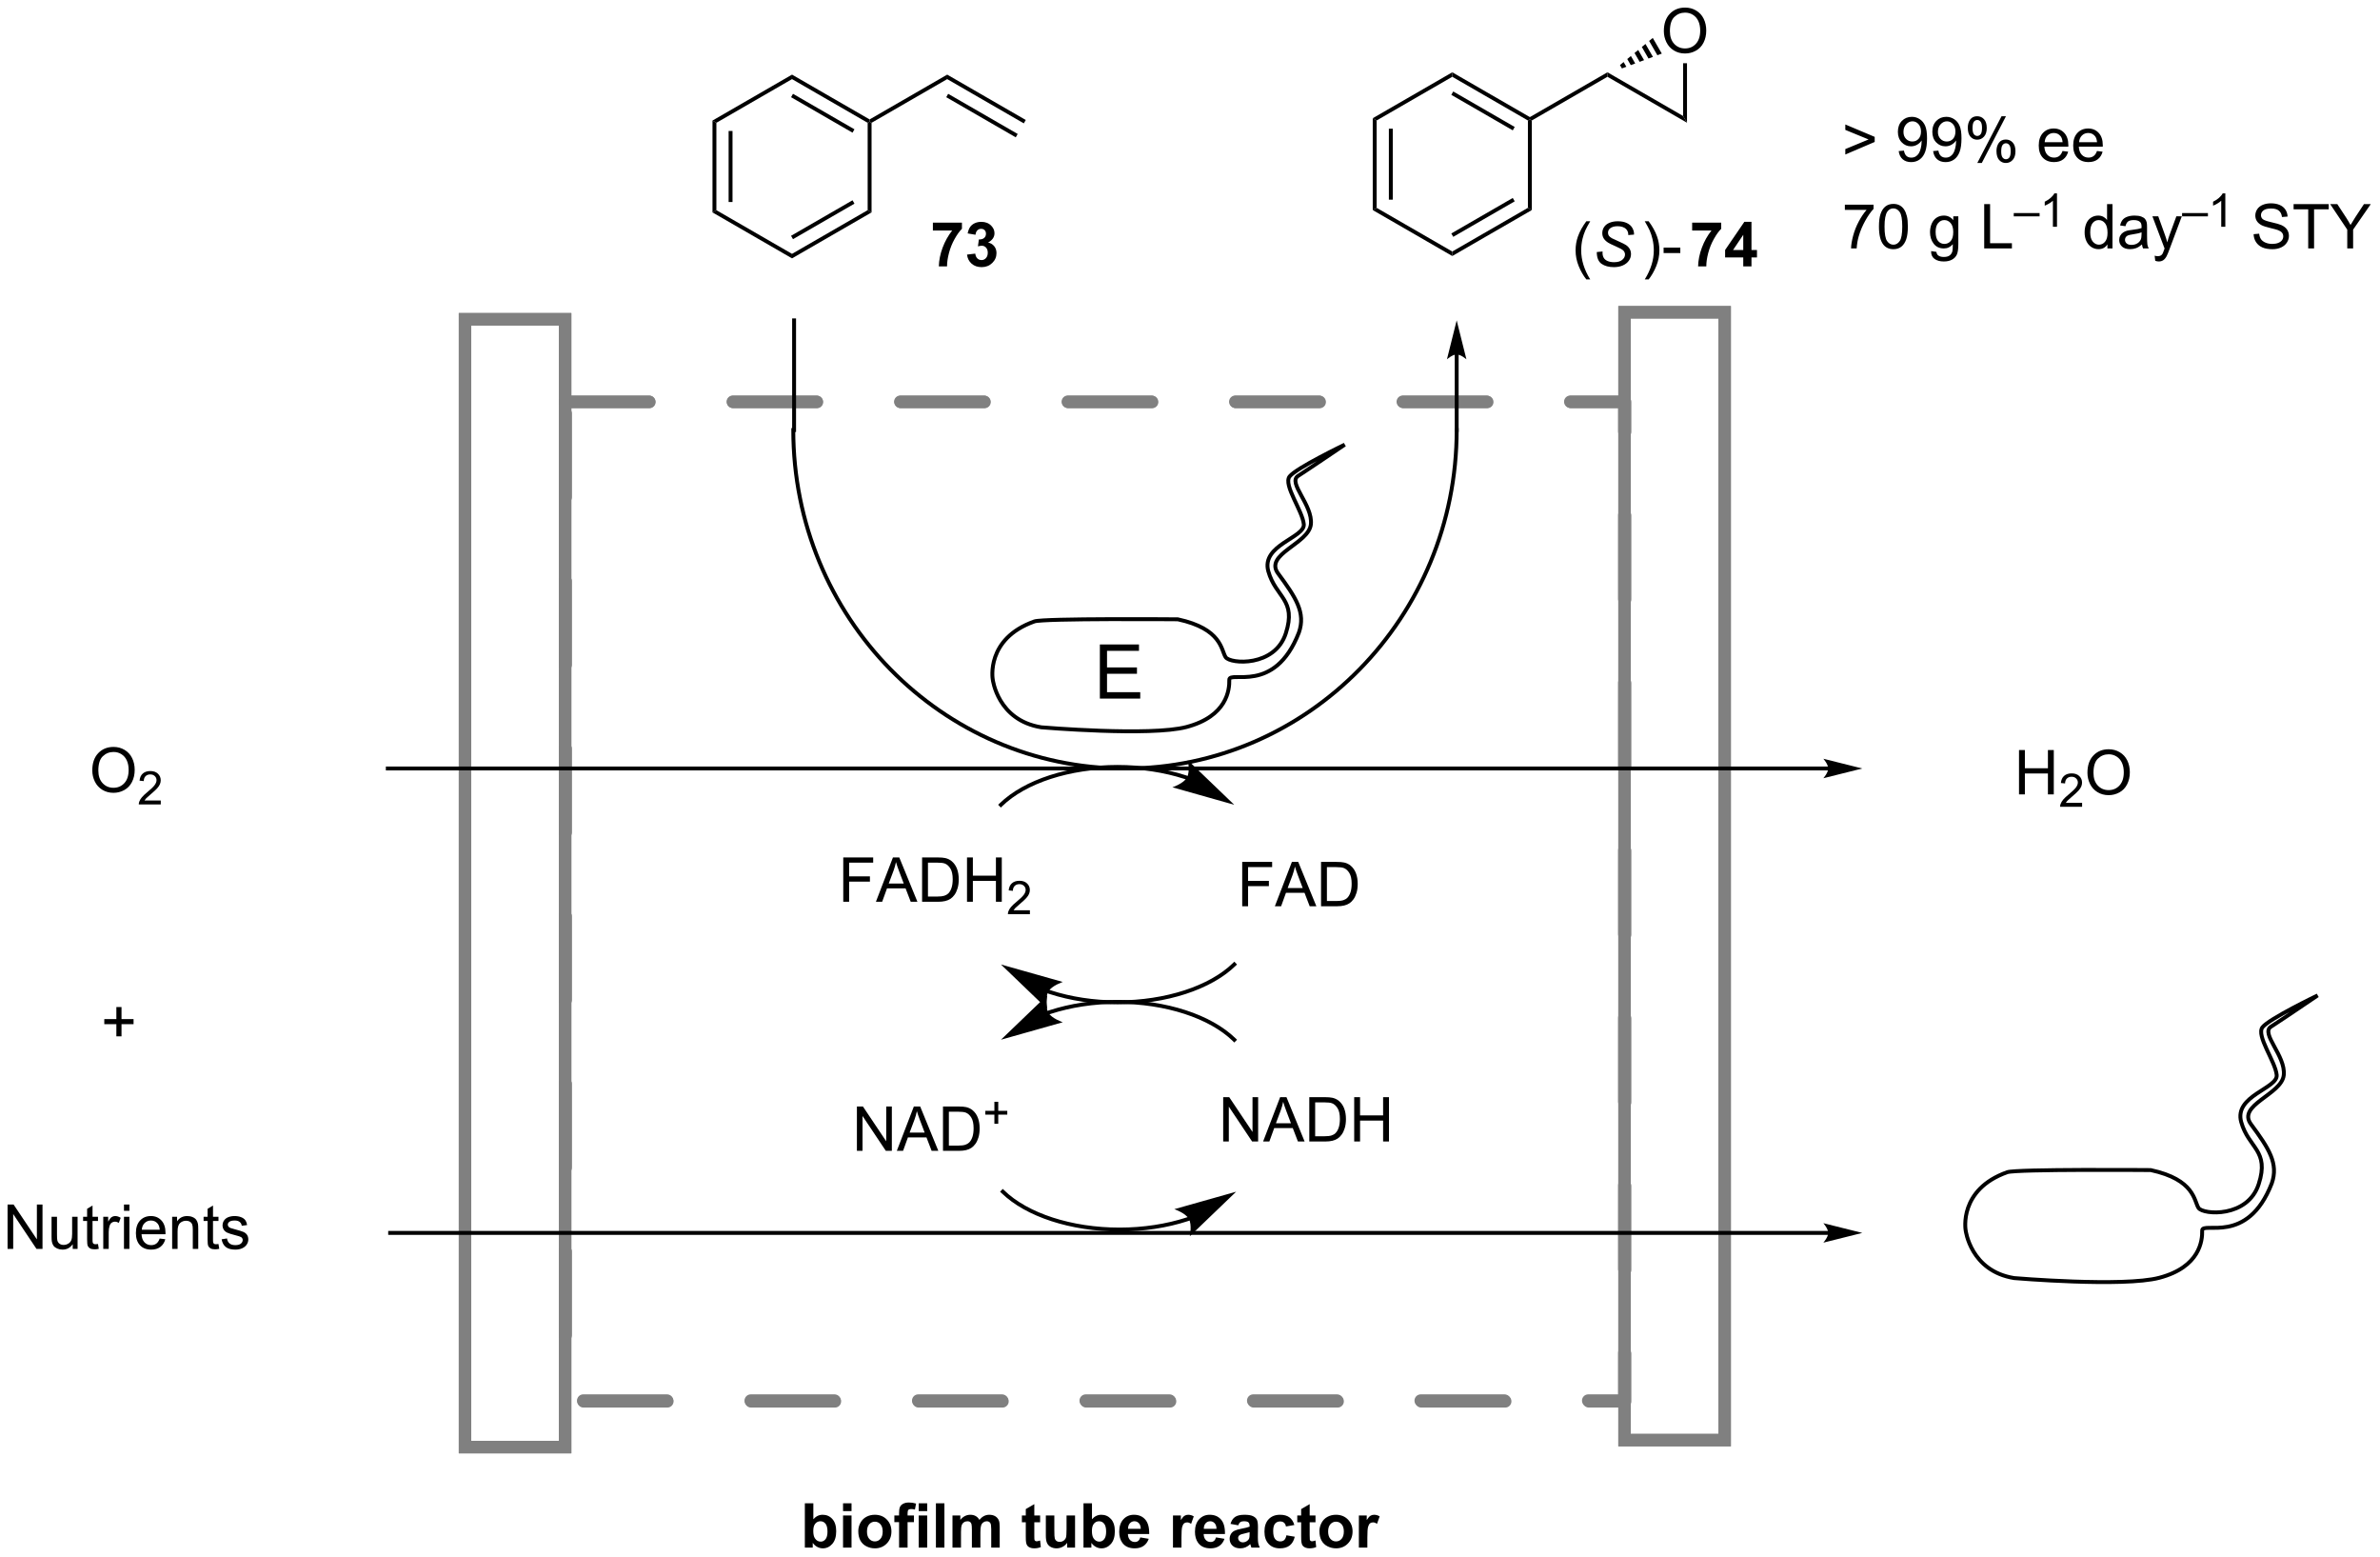
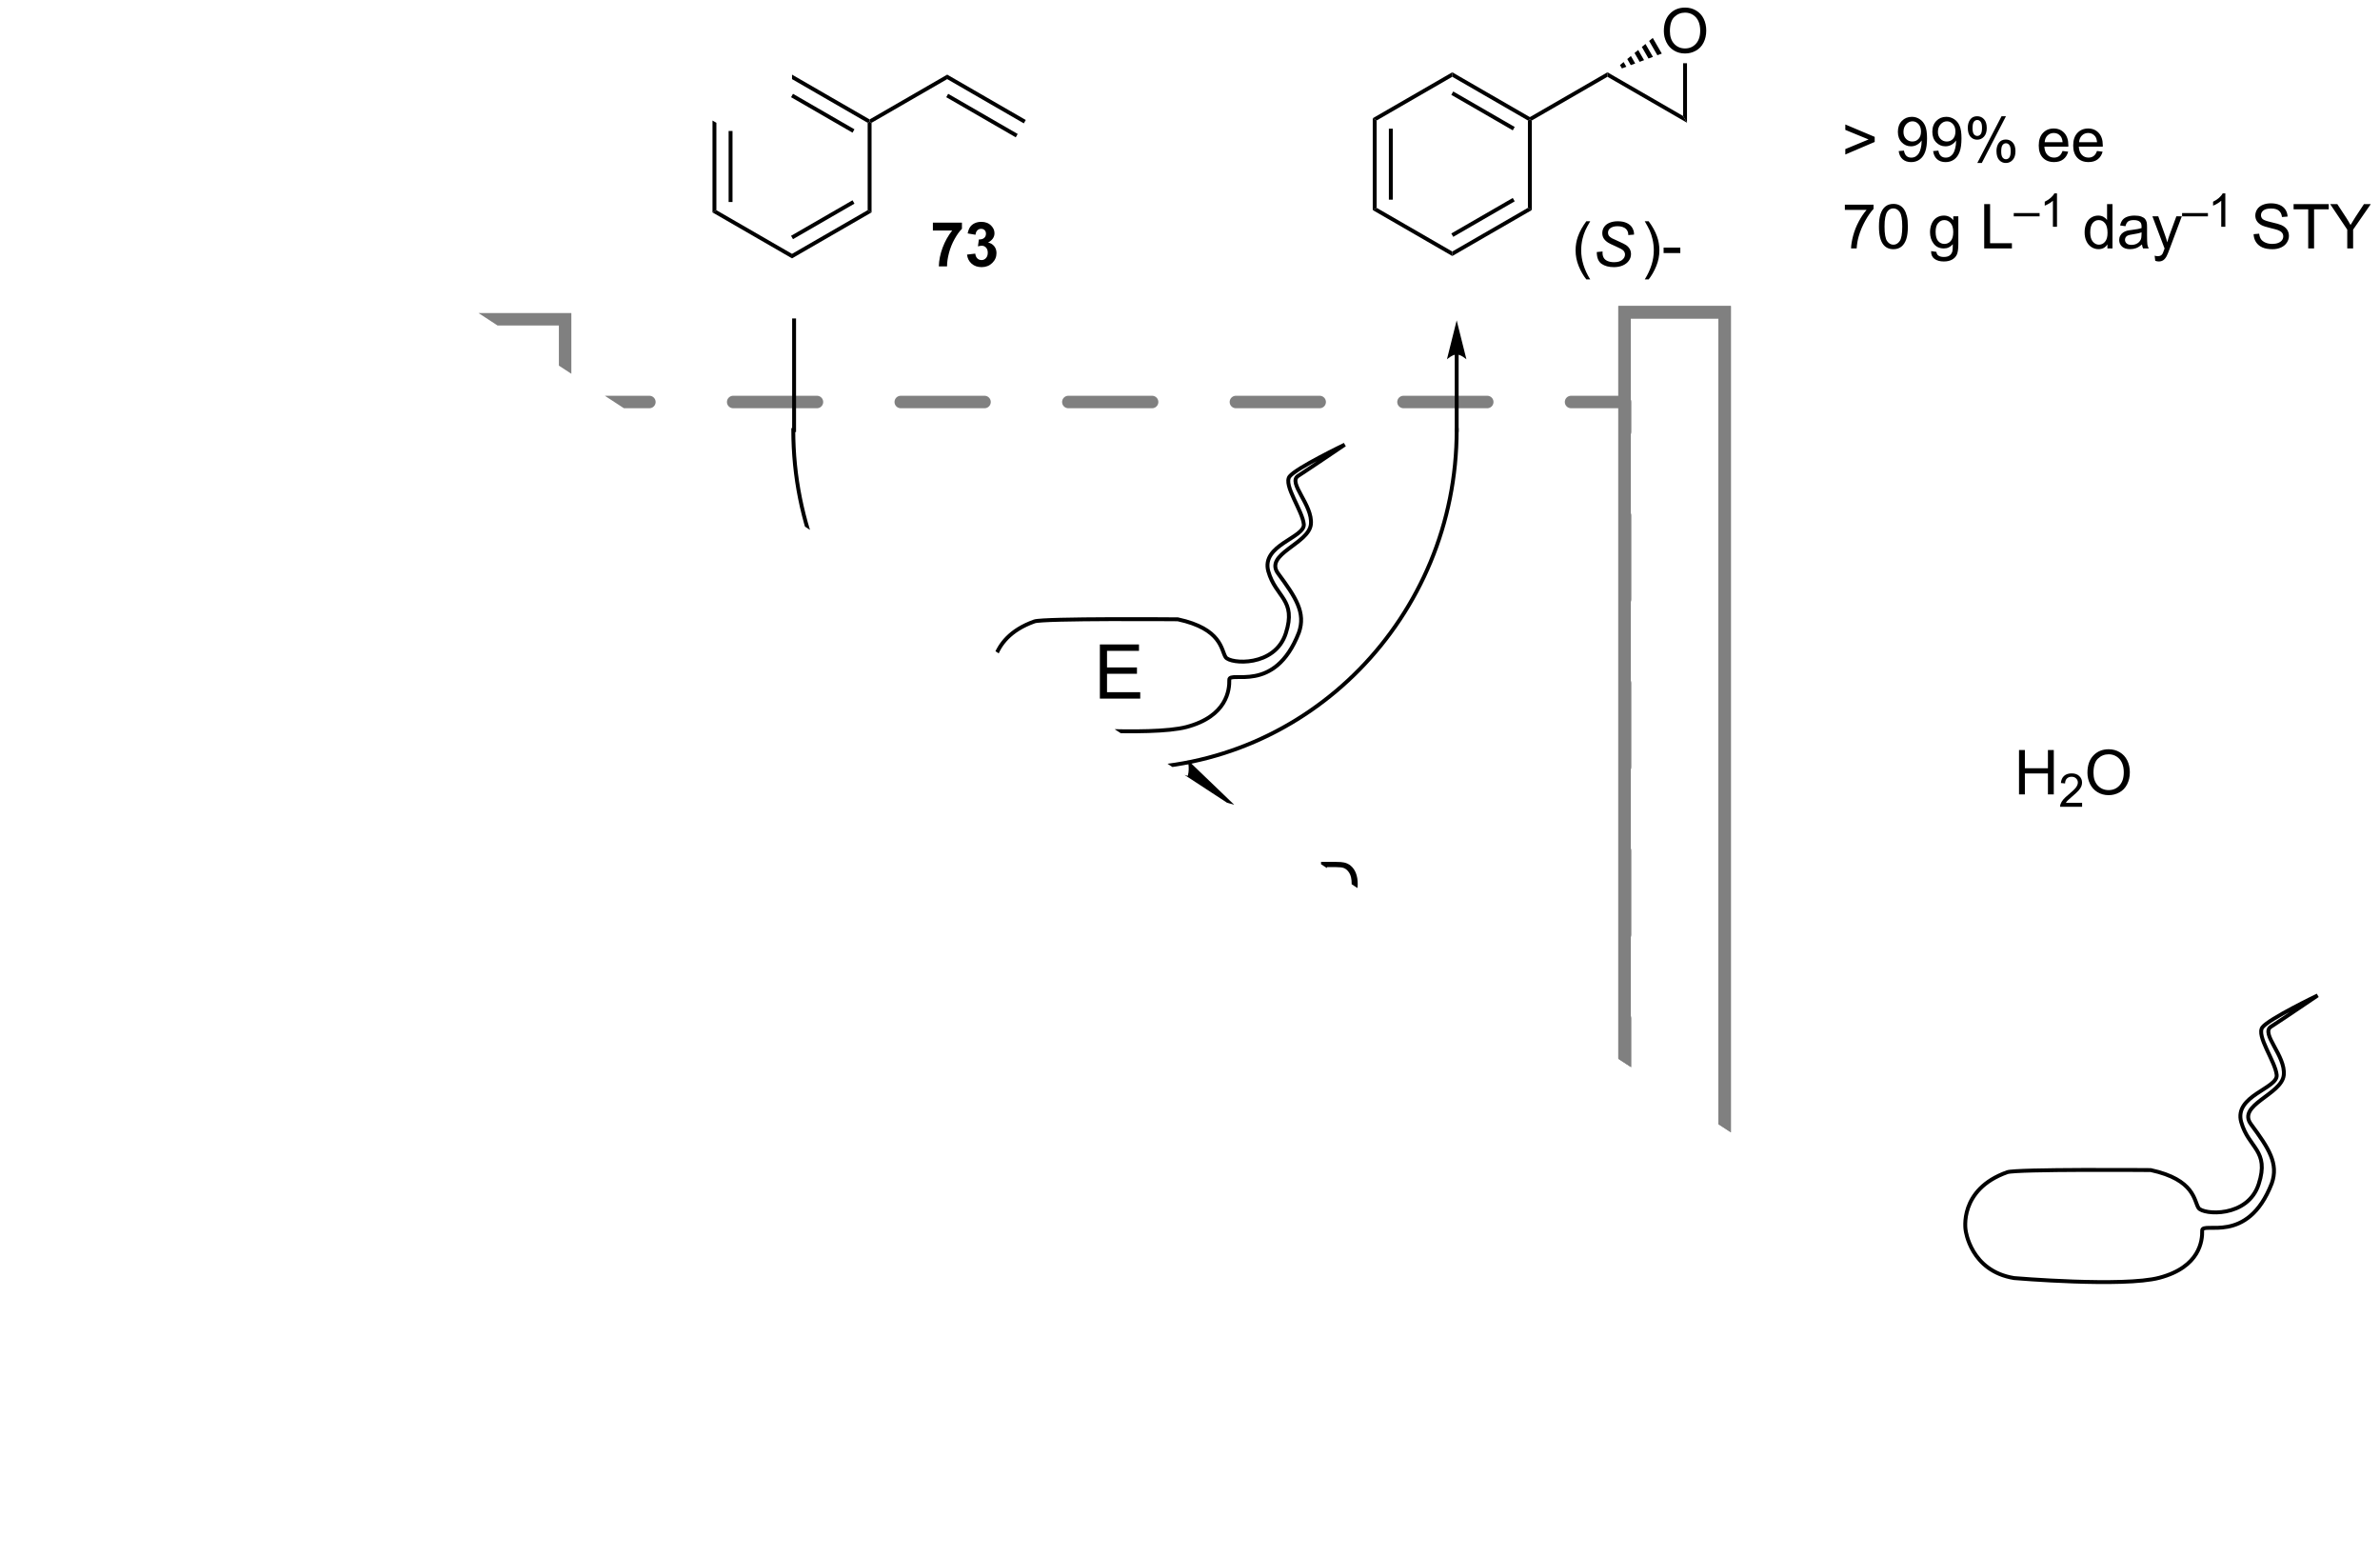
<svg xmlns="http://www.w3.org/2000/svg" stroke-dasharray="none" shape-rendering="auto" font-family="'Dialog'" text-rendering="auto" width="838" fill-opacity="1" color-interpolation="auto" color-rendering="auto" preserveAspectRatio="xMidYMid meet" font-size="12px" viewBox="0 0 838 548" fill="black" stroke="black" image-rendering="auto" stroke-miterlimit="10" stroke-linecap="square" stroke-linejoin="miter" font-style="normal" stroke-width="1" height="548" stroke-dashoffset="0" font-weight="normal" stroke-opacity="1">
  <defs id="genericDefs" />
  <g>
    <defs id="defs1">
      <clipPath clipPathUnits="userSpaceOnUse" id="clipPath1">
        <path d="M1.269 1.589 L315.296 1.589 L315.296 206.959 L1.269 206.959 L1.269 1.589 Z" />
      </clipPath>
      <clipPath clipPathUnits="userSpaceOnUse" id="clipPath2">
-         <path d="M-0.742 25.486 L-0.742 225.146 L304.555 225.146 L304.555 25.486 Z" />
+         <path d="M-0.742 25.486 L304.555 225.146 L304.555 25.486 Z" />
      </clipPath>
    </defs>
    <g stroke-linecap="round" transform="scale(2.667,2.667) translate(-1.269,-1.589) matrix(1.029,0,0,1.029,2.031,-24.626)" fill="gray" stroke-linejoin="round" stroke-dasharray="10.75" stroke="gray" stroke-width="1.6" stroke-miterlimit="3">
      <path fill="none" d="M71.826 77.037 L207.763 77.037 L207.763 205.214 L71.826 205.214 Z" clip-path="url(#clipPath2)" />
    </g>
    <g stroke-linecap="round" transform="matrix(2.743,0,0,2.743,2.034,-69.905)" fill="gray" stroke-linejoin="round" stroke-dasharray="10.75" stroke="gray" stroke-width="1.6" stroke-miterlimit="3">
-       <path fill="none" d="M71.826 77.037 L207.763 77.037 L207.763 205.214 L71.826 205.214 Z" clip-path="url(#clipPath2)" />
-     </g>
+       </g>
    <g fill="gray" stroke-width="1.6" transform="matrix(2.743,0,0,2.743,2.034,-69.905)" stroke="gray">
      <path fill="none" d="M207.79 65.556 L220.641 65.556 L220.641 210.286 L207.79 210.286 Z" clip-path="url(#clipPath2)" />
    </g>
    <g fill="gray" stroke-width="1.6" transform="matrix(2.743,0,0,2.743,2.034,-69.905)" stroke="gray">
      <path fill="none" d="M207.79 65.556 L220.641 65.556 L220.641 210.286 L207.79 210.286 Z" clip-path="url(#clipPath2)" />
    </g>
    <g fill="gray" stroke-width="1.6" transform="matrix(2.743,0,0,2.743,2.034,-69.905)" stroke="gray">
-       <path fill="none" d="M58.949 66.455 L71.799 66.455 L71.799 211.184 L58.949 211.184 Z" clip-path="url(#clipPath2)" />
-     </g>
+       </g>
    <g fill="gray" stroke-width="1.6" transform="matrix(2.743,0,0,2.743,2.034,-69.905)" stroke="gray">
      <path fill="none" d="M58.949 66.455 L71.799 66.455 L71.799 211.184 L58.949 211.184 Z" clip-path="url(#clipPath2)" />
    </g>
    <g transform="matrix(2.743,0,0,2.743,2.034,-69.905)">
      <path d="M239.9 43.701 L236.129 45.313 L236.129 44.617 L239.116 43.38 L236.129 42.153 L236.129 41.457 L239.9 43.048 L239.9 43.701 ZM242.981 44.873 L243.654 44.811 Q243.739 45.284 243.98 45.499 Q244.22 45.711 244.596 45.711 Q244.919 45.711 245.16 45.564 Q245.403 45.416 245.558 45.17 Q245.714 44.925 245.817 44.505 Q245.923 44.086 245.923 43.651 Q245.923 43.605 245.921 43.512 Q245.711 43.846 245.346 44.053 Q244.984 44.26 244.562 44.26 Q243.855 44.26 243.366 43.747 Q242.877 43.235 242.877 42.396 Q242.877 41.532 243.387 41.004 Q243.897 40.476 244.665 40.476 Q245.222 40.476 245.68 40.776 Q246.141 41.074 246.379 41.628 Q246.619 42.179 246.619 43.227 Q246.619 44.319 246.381 44.966 Q246.146 45.61 245.677 45.949 Q245.209 46.288 244.58 46.288 Q243.912 46.288 243.488 45.918 Q243.066 45.546 242.981 44.873 ZM245.843 42.363 Q245.843 41.76 245.522 41.408 Q245.201 41.053 244.751 41.053 Q244.285 41.053 243.938 41.434 Q243.594 41.814 243.594 42.419 Q243.594 42.963 243.923 43.305 Q244.251 43.644 244.733 43.644 Q245.217 43.644 245.53 43.305 Q245.843 42.963 245.843 42.363 ZM247.402 44.873 L248.075 44.811 Q248.16 45.284 248.401 45.499 Q248.642 45.711 249.017 45.711 Q249.34 45.711 249.581 45.564 Q249.824 45.416 249.98 45.17 Q250.135 44.925 250.238 44.505 Q250.345 44.086 250.345 43.651 Q250.345 43.605 250.342 43.512 Q250.132 43.846 249.768 44.053 Q249.405 44.26 248.983 44.26 Q248.277 44.26 247.788 43.747 Q247.299 43.235 247.299 42.396 Q247.299 41.532 247.808 41.004 Q248.318 40.476 249.087 40.476 Q249.643 40.476 250.101 40.776 Q250.562 41.074 250.8 41.628 Q251.041 42.179 251.041 43.227 Q251.041 44.319 250.803 44.966 Q250.567 45.61 250.099 45.949 Q249.63 46.288 249.001 46.288 Q248.334 46.288 247.909 45.918 Q247.488 45.546 247.402 44.873 ZM250.264 42.363 Q250.264 41.76 249.943 41.408 Q249.623 41.053 249.172 41.053 Q248.706 41.053 248.36 41.434 Q248.016 41.814 248.016 42.419 Q248.016 42.963 248.344 43.305 Q248.673 43.644 249.154 43.644 Q249.638 43.644 249.951 43.305 Q250.264 42.963 250.264 42.363 ZM251.852 41.866 Q251.852 41.255 252.157 40.828 Q252.465 40.401 253.048 40.401 Q253.583 40.401 253.933 40.784 Q254.285 41.167 254.285 41.907 Q254.285 42.629 253.93 43.02 Q253.576 43.411 253.055 43.411 Q252.538 43.411 252.194 43.028 Q251.852 42.642 251.852 41.866 ZM253.066 40.882 Q252.807 40.882 252.633 41.108 Q252.46 41.333 252.46 41.936 Q252.46 42.482 252.633 42.707 Q252.81 42.929 253.066 42.929 Q253.33 42.929 253.503 42.704 Q253.677 42.479 253.677 41.881 Q253.677 41.33 253.5 41.108 Q253.327 40.882 253.066 40.882 ZM253.071 46.4 L256.184 40.401 L256.751 40.401 L253.648 46.4 L253.071 46.4 ZM255.532 44.855 Q255.532 44.241 255.837 43.817 Q256.145 43.39 256.73 43.39 Q257.266 43.39 257.618 43.773 Q257.97 44.156 257.97 44.896 Q257.97 45.618 257.613 46.009 Q257.258 46.4 256.735 46.4 Q256.218 46.4 255.874 46.014 Q255.532 45.626 255.532 44.855 ZM256.751 43.871 Q256.487 43.871 256.313 44.096 Q256.14 44.322 256.14 44.925 Q256.14 45.468 256.313 45.693 Q256.49 45.918 256.746 45.918 Q257.015 45.918 257.186 45.693 Q257.359 45.468 257.359 44.87 Q257.359 44.319 257.183 44.096 Q257.01 43.871 256.751 43.871 ZM264.012 44.862 L264.735 44.95 Q264.564 45.584 264.101 45.934 Q263.64 46.283 262.923 46.283 Q262.017 46.283 261.487 45.727 Q260.959 45.168 260.959 44.164 Q260.959 43.123 261.495 42.549 Q262.03 41.974 262.884 41.974 Q263.71 41.974 264.233 42.539 Q264.758 43.1 264.758 44.12 Q264.758 44.182 264.755 44.306 L261.681 44.306 Q261.72 44.987 262.064 45.349 Q262.411 45.709 262.926 45.709 Q263.311 45.709 263.583 45.507 Q263.855 45.305 264.012 44.862 ZM261.72 43.732 L264.02 43.732 Q263.974 43.211 263.756 42.953 Q263.423 42.549 262.892 42.549 Q262.411 42.549 262.082 42.872 Q261.753 43.193 261.72 43.732 ZM268.434 44.862 L269.156 44.95 Q268.985 45.584 268.522 45.934 Q268.061 46.283 267.344 46.283 Q266.439 46.283 265.908 45.727 Q265.38 45.168 265.38 44.164 Q265.38 43.123 265.916 42.549 Q266.452 41.974 267.306 41.974 Q268.131 41.974 268.654 42.539 Q269.179 43.1 269.179 44.12 Q269.179 44.182 269.177 44.306 L266.102 44.306 Q266.141 44.987 266.485 45.349 Q266.832 45.709 267.347 45.709 Q267.733 45.709 268.004 45.507 Q268.276 45.305 268.434 44.862 ZM266.141 43.732 L268.442 43.732 Q268.395 43.211 268.178 42.953 Q267.844 42.549 267.313 42.549 Q266.832 42.549 266.503 42.872 Q266.175 43.193 266.141 43.732 Z" stroke="none" clip-path="url(#clipPath2)" />
    </g>
    <g transform="matrix(2.743,0,0,2.743,2.034,-69.905)">
      <path d="M236.072 52.42 L236.072 51.747 L239.755 51.747 L239.755 52.29 Q239.211 52.87 238.678 53.83 Q238.145 54.788 237.853 55.799 Q237.643 56.514 237.586 57.365 L236.867 57.365 Q236.88 56.692 237.131 55.742 Q237.384 54.79 237.855 53.908 Q238.326 53.025 238.859 52.42 L236.072 52.42 ZM240.447 54.557 Q240.447 53.548 240.654 52.935 Q240.861 52.319 241.27 51.985 Q241.682 51.651 242.303 51.651 Q242.761 51.651 243.105 51.835 Q243.452 52.019 243.677 52.368 Q243.902 52.715 244.029 53.214 Q244.158 53.711 244.158 54.557 Q244.158 55.559 243.951 56.175 Q243.747 56.791 243.335 57.127 Q242.926 57.463 242.303 57.463 Q241.48 57.463 241.009 56.871 Q240.447 56.162 240.447 54.557 ZM241.164 54.557 Q241.164 55.96 241.493 56.423 Q241.821 56.886 242.303 56.886 Q242.784 56.886 243.11 56.42 Q243.439 55.955 243.439 54.557 Q243.439 53.152 243.11 52.691 Q242.784 52.228 242.295 52.228 Q241.814 52.228 241.526 52.637 Q241.164 53.157 241.164 54.557 ZM247.142 57.707 L247.823 57.808 Q247.864 58.123 248.058 58.266 Q248.32 58.46 248.77 58.46 Q249.254 58.46 249.518 58.266 Q249.782 58.072 249.875 57.722 Q249.929 57.51 249.927 56.824 Q249.469 57.365 248.785 57.365 Q247.934 57.365 247.468 56.752 Q247.002 56.138 247.002 55.279 Q247.002 54.689 247.214 54.192 Q247.429 53.693 247.836 53.421 Q248.242 53.149 248.788 53.149 Q249.518 53.149 249.991 53.739 L249.991 53.243 L250.636 53.243 L250.636 56.806 Q250.636 57.769 250.439 58.17 Q250.245 58.574 249.818 58.807 Q249.393 59.039 248.772 59.039 Q248.035 59.039 247.579 58.706 Q247.126 58.374 247.142 57.707 ZM247.722 55.23 Q247.722 56.04 248.043 56.413 Q248.366 56.785 248.85 56.785 Q249.331 56.785 249.657 56.415 Q249.984 56.045 249.984 55.253 Q249.984 54.495 249.647 54.112 Q249.313 53.727 248.84 53.727 Q248.374 53.727 248.048 54.107 Q247.722 54.485 247.722 55.23 ZM253.958 57.365 L253.958 51.674 L254.712 51.674 L254.712 56.692 L257.514 56.692 L257.514 57.365 L253.958 57.365 Z" stroke="none" clip-path="url(#clipPath2)" />
    </g>
    <g transform="matrix(2.743,0,0,2.743,2.034,-69.905)">
      <path d="M257.751 53.249 L257.751 52.826 L261.068 52.826 L261.068 53.249 L257.751 53.249 ZM263.301 54.583 L262.777 54.583 L262.777 51.242 Q262.587 51.423 262.281 51.603 Q261.974 51.784 261.729 51.875 L261.729 51.368 Q262.168 51.161 262.496 50.868 Q262.826 50.573 262.964 50.297 L263.301 50.297 L263.301 54.583 Z" stroke="none" clip-path="url(#clipPath2)" />
    </g>
    <g transform="matrix(2.743,0,0,2.743,2.034,-69.905)">
      <path d="M269.775 57.365 L269.775 56.845 Q269.384 57.458 268.623 57.458 Q268.129 57.458 267.715 57.187 Q267.303 56.915 267.075 56.428 Q266.848 55.939 266.848 55.308 Q266.848 54.689 267.052 54.187 Q267.259 53.685 267.671 53.419 Q268.082 53.149 268.592 53.149 Q268.965 53.149 269.255 53.307 Q269.547 53.463 269.728 53.716 L269.728 51.674 L270.424 51.674 L270.424 57.365 L269.775 57.365 ZM267.567 55.308 Q267.567 56.1 267.901 56.493 Q268.235 56.884 268.688 56.884 Q269.146 56.884 269.467 56.508 Q269.788 56.133 269.788 55.365 Q269.788 54.518 269.462 54.123 Q269.135 53.727 268.657 53.727 Q268.191 53.727 267.878 54.107 Q267.567 54.487 267.567 55.308 ZM274.212 56.855 Q273.824 57.187 273.464 57.324 Q273.107 57.458 272.695 57.458 Q272.014 57.458 271.65 57.127 Q271.285 56.793 271.285 56.278 Q271.285 55.975 271.422 55.724 Q271.562 55.473 271.784 55.323 Q272.007 55.171 272.286 55.093 Q272.493 55.039 272.907 54.989 Q273.754 54.889 274.155 54.749 Q274.157 54.604 274.157 54.565 Q274.157 54.138 273.961 53.965 Q273.692 53.727 273.164 53.727 Q272.672 53.727 272.436 53.9 Q272.201 54.073 272.09 54.511 L271.406 54.417 Q271.5 53.98 271.712 53.711 Q271.926 53.439 272.33 53.294 Q272.734 53.149 273.264 53.149 Q273.792 53.149 274.121 53.274 Q274.452 53.398 274.608 53.587 Q274.763 53.773 274.825 54.06 Q274.861 54.239 274.861 54.705 L274.861 55.636 Q274.861 56.612 274.905 56.871 Q274.949 57.127 275.081 57.365 L274.351 57.365 Q274.243 57.148 274.212 56.855 ZM274.155 55.295 Q273.774 55.45 273.014 55.559 Q272.581 55.621 272.403 55.699 Q272.224 55.776 272.126 55.926 Q272.03 56.076 272.03 56.258 Q272.03 56.537 272.242 56.723 Q272.454 56.91 272.861 56.91 Q273.264 56.91 273.578 56.734 Q273.893 56.558 274.041 56.25 Q274.155 56.014 274.155 55.551 L274.155 55.295 ZM275.913 58.954 L275.836 58.297 Q276.063 58.359 276.234 58.359 Q276.467 58.359 276.607 58.281 Q276.747 58.204 276.837 58.064 Q276.902 57.96 277.049 57.544 Q277.07 57.487 277.111 57.373 L275.548 53.243 L276.301 53.243 L277.158 55.629 Q277.326 56.084 277.458 56.584 Q277.577 56.102 277.745 55.644 L278.625 53.243 L279.324 53.243 L277.756 57.435 Q277.505 58.116 277.365 58.372 Q277.179 58.716 276.938 58.876 Q276.697 59.039 276.363 59.039 Q276.162 59.039 275.913 58.954 Z" stroke="none" clip-path="url(#clipPath2)" />
    </g>
    <g transform="matrix(2.743,0,0,2.743,2.034,-69.905)">
      <path d="M279.359 53.249 L279.359 52.826 L282.676 52.826 L282.676 53.249 L279.359 53.249 ZM284.909 54.583 L284.385 54.583 L284.385 51.242 Q284.194 51.423 283.888 51.603 Q283.581 51.784 283.337 51.875 L283.337 51.368 Q283.775 51.161 284.103 50.868 Q284.433 50.573 284.571 50.297 L284.909 50.297 L284.909 54.583 Z" stroke="none" clip-path="url(#clipPath2)" />
    </g>
    <g transform="matrix(2.743,0,0,2.743,2.034,-69.905)">
      <path d="M288.54 55.535 L289.252 55.473 Q289.301 55.9 289.485 56.175 Q289.671 56.449 290.06 56.617 Q290.448 56.785 290.932 56.785 Q291.364 56.785 291.692 56.659 Q292.024 56.529 292.184 56.307 Q292.345 56.084 292.345 55.82 Q292.345 55.551 292.189 55.352 Q292.034 55.153 291.677 55.015 Q291.449 54.927 290.665 54.738 Q289.881 54.55 289.565 54.384 Q289.159 54.169 288.957 53.853 Q288.758 53.538 288.758 53.144 Q288.758 52.715 289.001 52.339 Q289.247 51.964 289.715 51.77 Q290.186 51.576 290.761 51.576 Q291.395 51.576 291.876 51.78 Q292.36 51.985 292.619 52.381 Q292.88 52.777 292.901 53.276 L292.179 53.331 Q292.119 52.792 291.783 52.518 Q291.449 52.241 290.792 52.241 Q290.109 52.241 289.796 52.492 Q289.485 52.74 289.485 53.095 Q289.485 53.401 289.705 53.6 Q289.922 53.796 290.841 54.006 Q291.76 54.213 292.101 54.368 Q292.598 54.596 292.834 54.948 Q293.072 55.3 293.072 55.758 Q293.072 56.211 292.81 56.615 Q292.552 57.016 292.062 57.241 Q291.576 57.463 290.968 57.463 Q290.194 57.463 289.671 57.238 Q289.151 57.011 288.853 56.56 Q288.556 56.107 288.54 55.535 ZM295.548 57.365 L295.548 52.345 L293.672 52.345 L293.672 51.674 L298.183 51.674 L298.183 52.345 L296.301 52.345 L296.301 57.365 L295.548 57.365 ZM300.56 57.365 L300.56 54.953 L298.365 51.674 L299.281 51.674 L300.405 53.39 Q300.715 53.871 300.982 54.353 Q301.238 53.905 301.603 53.346 L302.705 51.674 L303.582 51.674 L301.313 54.953 L301.313 57.365 L300.56 57.365 Z" stroke="none" clip-path="url(#clipPath2)" />
    </g>
    <g transform="matrix(2.743,0,0,2.743,2.034,-69.905)">
      <path d="M11.105 124.353 Q11.105 122.935 11.866 122.135 Q12.627 121.333 13.83 121.333 Q14.617 121.333 15.249 121.711 Q15.883 122.086 16.214 122.759 Q16.548 123.432 16.548 124.286 Q16.548 125.153 16.198 125.836 Q15.849 126.519 15.207 126.871 Q14.568 127.223 13.825 127.223 Q13.023 127.223 12.389 126.835 Q11.758 126.444 11.431 125.774 Q11.105 125.101 11.105 124.353 ZM11.882 124.363 Q11.882 125.393 12.433 125.986 Q12.987 126.576 13.823 126.576 Q14.671 126.576 15.22 125.978 Q15.771 125.38 15.771 124.283 Q15.771 123.587 15.536 123.069 Q15.3 122.552 14.848 122.267 Q14.397 121.98 13.833 121.98 Q13.033 121.98 12.456 122.531 Q11.882 123.08 11.882 124.363 Z" stroke="none" clip-path="url(#clipPath2)" />
    </g>
    <g transform="matrix(2.743,0,0,2.743,2.034,-69.905)">
      <path d="M19.896 128.21 L19.896 128.714 L17.074 128.714 Q17.069 128.524 17.137 128.35 Q17.243 128.062 17.48 127.783 Q17.719 127.503 18.167 127.136 Q18.862 126.566 19.107 126.232 Q19.351 125.898 19.351 125.601 Q19.351 125.291 19.128 125.077 Q18.907 124.862 18.548 124.862 Q18.169 124.862 17.942 125.089 Q17.715 125.316 17.713 125.718 L17.173 125.663 Q17.23 125.06 17.591 124.745 Q17.952 124.429 18.559 124.429 Q19.174 124.429 19.532 124.77 Q19.891 125.11 19.891 125.613 Q19.891 125.869 19.786 126.118 Q19.681 126.364 19.436 126.638 Q19.194 126.911 18.629 127.389 Q18.157 127.785 18.023 127.927 Q17.89 128.068 17.802 128.21 L19.896 128.21 Z" stroke="none" clip-path="url(#clipPath2)" />
    </g>
    <g transform="matrix(2.743,0,0,2.743,2.034,-69.905)">
      <path d="M258.426 127.424 L258.426 121.733 L259.179 121.733 L259.179 124.07 L262.137 124.07 L262.137 121.733 L262.89 121.733 L262.89 127.424 L262.137 127.424 L262.137 124.74 L259.179 124.74 L259.179 127.424 L258.426 127.424 Z" stroke="none" clip-path="url(#clipPath2)" />
    </g>
    <g transform="matrix(2.743,0,0,2.743,2.034,-69.905)">
      <path d="M266.524 128.509 L266.524 129.014 L263.702 129.014 Q263.696 128.824 263.764 128.649 Q263.871 128.362 264.108 128.082 Q264.346 127.803 264.795 127.436 Q265.489 126.865 265.734 126.532 Q265.978 126.198 265.978 125.901 Q265.978 125.59 265.755 125.377 Q265.534 125.161 265.175 125.161 Q264.796 125.161 264.569 125.388 Q264.342 125.615 264.34 126.017 L263.801 125.963 Q263.857 125.359 264.218 125.045 Q264.579 124.728 265.187 124.728 Q265.802 124.728 266.159 125.07 Q266.518 125.41 266.518 125.912 Q266.518 126.169 266.413 126.417 Q266.308 126.664 266.064 126.937 Q265.821 127.211 265.257 127.688 Q264.785 128.084 264.651 128.226 Q264.517 128.368 264.43 128.509 L266.524 128.509 Z" stroke="none" clip-path="url(#clipPath2)" />
    </g>
    <g transform="matrix(2.743,0,0,2.743,2.034,-69.905)">
      <path d="M267.209 124.652 Q267.209 123.234 267.97 122.434 Q268.731 121.632 269.934 121.632 Q270.721 121.632 271.352 122.01 Q271.986 122.385 272.318 123.058 Q272.651 123.731 272.651 124.585 Q272.651 125.452 272.302 126.135 Q271.953 126.818 271.311 127.17 Q270.672 127.522 269.929 127.522 Q269.127 127.522 268.493 127.134 Q267.861 126.743 267.535 126.073 Q267.209 125.4 267.209 124.652 ZM267.985 124.663 Q267.985 125.693 268.537 126.285 Q269.091 126.875 269.926 126.875 Q270.775 126.875 271.324 126.278 Q271.875 125.68 271.875 124.582 Q271.875 123.886 271.64 123.369 Q271.404 122.851 270.951 122.567 Q270.501 122.279 269.937 122.279 Q269.137 122.279 268.56 122.831 Q267.985 123.379 267.985 124.663 Z" stroke="none" clip-path="url(#clipPath2)" />
    </g>
    <g transform="matrix(2.743,0,0,2.743,2.034,-69.905)">
      <path d="M133.857 155.686 L133.858 155.685 L133.865 155.683 L133.871 155.681 L133.886 155.676 C133.896 155.673 133.906 155.669 133.916 155.666 C133.995 155.639 134.075 155.613 134.154 155.587 C136.715 154.757 139.661 154.298 142.723 154.299 C145.786 154.299 148.731 154.759 151.291 155.59 C153.839 156.417 156.004 157.613 157.52 159.089 L157.699 159.264 L158.048 158.905 L157.869 158.731 C156.298 157.2 154.066 155.966 151.445 155.114 C148.835 154.267 145.838 153.799 142.723 153.799 C139.608 153.798 136.611 154.265 134 155.111 C133.918 155.138 133.837 155.165 133.756 155.192 C133.746 155.195 133.736 155.199 133.726 155.202 L133.711 155.207 L133.703 155.21 L133.7 155.211 L133.704 155.21 L133.466 155.286 L133.619 155.762 L133.857 155.686 ZM127.746 158.905 L135.682 156.663 C135.682 156.663 134.255 156.184 133.82 155.425 C133.385 154.666 133.694 153.192 133.694 153.192 Z" stroke="none" clip-path="url(#clipPath2)" />
    </g>
    <g transform="matrix(2.743,0,0,2.743,2.034,-69.905)">
      <path d="M233.935 183.447 L49.339 183.447 L49.089 183.447 L49.089 183.947 L49.339 183.947 L233.935 183.947 L234.185 183.947 L234.185 183.447 L233.935 183.447 ZM238.31 183.697 L233.31 182.447 C233.31 182.447 233.935 183.15 233.935 183.697 C233.935 184.243 233.31 184.947 233.31 184.947 Z" stroke="none" clip-path="url(#clipPath2)" />
    </g>
    <g transform="matrix(2.743,0,0,2.743,2.034,-69.905)">
      <path d="M133.704 152.946 L133.705 152.946 L133.702 152.945 L133.71 152.948 L133.726 152.953 C133.736 152.957 133.746 152.96 133.756 152.964 C133.837 152.991 133.918 153.018 134 153.044 C136.611 153.891 139.608 154.357 142.723 154.357 C145.838 154.356 148.835 153.889 151.445 153.041 C154.066 152.19 156.298 150.955 157.869 149.425 L158.048 149.25 L157.699 148.892 L157.52 149.066 C156.004 150.543 153.839 151.738 151.291 152.566 C148.731 153.397 145.786 153.856 142.723 153.857 C139.661 153.857 136.715 153.399 134.154 152.569 C134.074 152.543 133.995 152.516 133.916 152.49 C133.906 152.486 133.896 152.483 133.886 152.48 L133.871 152.475 L133.864 152.472 L133.863 152.472 L133.857 152.47 L133.619 152.393 L133.466 152.869 L133.704 152.946 ZM127.746 149.251 L133.694 154.963 C133.694 154.963 133.385 153.49 133.82 152.731 C134.255 151.971 135.682 151.493 135.682 151.493 Z" stroke="none" clip-path="url(#clipPath2)" />
    </g>
    <g stroke-width="0.5" transform="matrix(2.743,0,0,2.743,2.034,-69.905)">
      <path fill="none" d="M126.689 112.663 C126.689 112.663 127.294 117.912 132.928 118.817 C132.928 118.817 146.931 120.001 151.558 118.776 C156.775 117.396 157.087 113.997 157.055 112.725 C157.024 111.454 162.875 114.688 165.989 106.655 C166.88 104.109 165.612 102.176 163.332 99.09 C161.458 96.603 167.263 95.274 167.528 92.772 C167.792 90.273 164.51 87.442 165.888 86.555 C167.271 85.664 171.872 82.545 171.872 82.545 C171.872 82.545 165.63 85.546 164.795 86.629 C163.959 87.711 166.461 91.028 166.619 92.761 C166.772 94.492 161.111 95.409 162.065 98.795 C163.014 102.18 165.721 102.403 164.31 106.758 C162.906 111.11 157.172 110.706 156.585 109.816 C156 108.921 156.121 106.179 150.444 104.957 C150.444 104.957 133.197 104.816 132.036 105.229 C125.762 107.455 126.689 112.663 126.689 112.663" clip-path="url(#clipPath2)" />
    </g>
    <g transform="matrix(2.743,0,0,2.743,2.034,-69.905)">
      <path d="M140.442 115.129 L140.442 108.185 L145.462 108.185 L145.462 109.003 L141.36 109.003 L141.36 111.131 L145.203 111.131 L145.203 111.946 L141.36 111.946 L141.36 114.308 L145.623 114.308 L145.623 115.129 L140.442 115.129 Z" stroke="none" clip-path="url(#clipPath2)" />
    </g>
    <g transform="matrix(2.743,0,0,2.743,2.034,-69.905)">
      <path d="M156.272 171.966 L156.272 166.276 L157.046 166.276 L160.035 170.742 L160.035 166.276 L160.757 166.276 L160.757 171.966 L159.983 171.966 L156.994 167.494 L156.994 171.966 L156.272 171.966 ZM161.395 171.966 L163.582 166.276 L164.394 166.276 L166.724 171.966 L165.864 171.966 L165.202 170.243 L162.821 170.243 L162.197 171.966 L161.395 171.966 ZM163.038 169.63 L164.969 169.63 L164.374 168.054 Q164.102 167.334 163.97 166.873 Q163.861 167.419 163.665 167.96 L163.038 169.63 ZM167.324 171.966 L167.324 166.276 L169.286 166.276 Q169.948 166.276 170.297 166.356 Q170.786 166.47 171.133 166.765 Q171.583 167.145 171.806 167.738 Q172.029 168.328 172.029 169.089 Q172.029 169.738 171.876 170.24 Q171.726 170.74 171.488 171.068 Q171.252 171.394 170.97 171.583 Q170.691 171.772 170.292 171.871 Q169.894 171.966 169.379 171.966 L167.324 171.966 ZM168.077 171.293 L169.293 171.293 Q169.855 171.293 170.176 171.19 Q170.497 171.084 170.685 170.895 Q170.955 170.626 171.102 170.176 Q171.252 169.723 171.252 169.078 Q171.252 168.185 170.96 167.707 Q170.667 167.225 170.248 167.062 Q169.945 166.946 169.273 166.946 L168.077 166.946 L168.077 171.293 ZM173.088 171.966 L173.088 166.276 L173.841 166.276 L173.841 168.613 L176.799 168.613 L176.799 166.276 L177.553 166.276 L177.553 171.966 L176.799 171.966 L176.799 169.283 L173.841 169.283 L173.841 171.966 L173.088 171.966 Z" stroke="none" clip-path="url(#clipPath2)" />
    </g>
    <g transform="matrix(2.743,0,0,2.743,2.034,-69.905)">
      <path d="M109.254 173.164 L109.254 167.474 L110.028 167.474 L113.017 171.94 L113.017 167.474 L113.739 167.474 L113.739 173.164 L112.965 173.164 L109.976 168.692 L109.976 173.164 L109.254 173.164 ZM114.377 173.164 L116.564 167.474 L117.376 167.474 L119.705 173.164 L118.846 173.164 L118.183 171.441 L115.803 171.441 L115.179 173.164 L114.377 173.164 ZM116.02 170.827 L117.951 170.827 L117.355 169.251 Q117.084 168.532 116.952 168.071 Q116.843 168.617 116.646 169.158 L116.02 170.827 ZM120.305 173.164 L120.305 167.474 L122.267 167.474 Q122.93 167.474 123.279 167.554 Q123.768 167.668 124.115 167.963 Q124.565 168.343 124.788 168.936 Q125.01 169.526 125.01 170.287 Q125.01 170.936 124.858 171.438 Q124.708 171.938 124.469 172.266 Q124.234 172.592 123.952 172.781 Q123.672 172.97 123.274 173.069 Q122.875 173.164 122.36 173.164 L120.305 173.164 ZM121.059 172.492 L122.275 172.492 Q122.837 172.492 123.157 172.388 Q123.478 172.282 123.667 172.093 Q123.936 171.824 124.084 171.374 Q124.234 170.921 124.234 170.276 Q124.234 169.383 123.942 168.905 Q123.649 168.423 123.23 168.26 Q122.927 168.144 122.254 168.144 L121.059 168.144 L121.059 172.492 Z" stroke="none" clip-path="url(#clipPath2)" />
    </g>
    <g transform="matrix(2.743,0,0,2.743,2.034,-69.905)">
      <path d="M126.902 169.691 L126.902 168.52 L125.739 168.52 L125.739 168.031 L126.902 168.031 L126.902 166.871 L127.397 166.871 L127.397 168.031 L128.557 168.031 L128.557 168.52 L127.397 168.52 L127.397 169.691 L126.902 169.691 Z" stroke="none" clip-path="url(#clipPath2)" />
    </g>
    <g transform="matrix(2.743,0,0,2.743,2.034,-69.905)">
      <path d="M102.572 224.081 L102.572 218.39 L103.662 218.39 L103.662 220.44 Q104.166 219.865 104.857 219.865 Q105.61 219.865 106.102 220.411 Q106.596 220.955 106.596 221.977 Q106.596 223.033 106.094 223.605 Q105.592 224.174 104.873 224.174 Q104.521 224.174 104.177 223.998 Q103.832 223.819 103.584 223.475 L103.584 224.081 L102.572 224.081 ZM103.654 221.93 Q103.654 222.57 103.856 222.877 Q104.141 223.312 104.609 223.312 Q104.971 223.312 105.225 223.004 Q105.478 222.694 105.478 222.031 Q105.478 221.325 105.222 221.012 Q104.966 220.698 104.567 220.698 Q104.174 220.698 103.913 221.004 Q103.654 221.309 103.654 221.93 ZM107.475 219.399 L107.475 218.39 L108.564 218.39 L108.564 219.399 L107.475 219.399 ZM107.475 224.081 L107.475 219.958 L108.564 219.958 L108.564 224.081 L107.475 224.081 ZM109.43 221.961 Q109.43 221.418 109.697 220.911 Q109.966 220.401 110.457 220.134 Q110.949 219.865 111.555 219.865 Q112.489 219.865 113.087 220.473 Q113.685 221.079 113.685 222.008 Q113.685 222.942 113.082 223.558 Q112.479 224.174 111.563 224.174 Q110.996 224.174 110.481 223.918 Q109.966 223.662 109.697 223.167 Q109.43 222.67 109.43 221.961 ZM110.548 222.018 Q110.548 222.632 110.838 222.958 Q111.13 223.284 111.557 223.284 Q111.984 223.284 112.274 222.958 Q112.564 222.632 112.564 222.011 Q112.564 221.405 112.274 221.079 Q111.984 220.753 111.557 220.753 Q111.13 220.753 110.838 221.079 Q110.548 221.405 110.548 222.018 ZM114.061 219.958 L114.667 219.958 L114.667 219.648 Q114.667 219.128 114.778 218.871 Q114.889 218.615 115.184 218.455 Q115.482 218.292 115.937 218.292 Q116.403 218.292 116.848 218.431 L116.701 219.192 Q116.442 219.13 116.201 219.13 Q115.963 219.13 115.86 219.241 Q115.759 219.353 115.759 219.666 L115.759 219.958 L116.574 219.958 L116.574 220.815 L115.759 220.815 L115.759 224.081 L114.667 224.081 L114.667 220.815 L114.061 220.815 L114.061 219.958 ZM117.187 219.399 L117.187 218.39 L118.277 218.39 L118.277 219.399 L117.187 219.399 ZM117.187 224.081 L117.187 219.958 L118.277 219.958 L118.277 224.081 L117.187 224.081 ZM119.396 224.081 L119.396 218.39 L120.486 218.39 L120.486 224.081 L119.396 224.081 ZM121.522 219.958 L122.529 219.958 L122.529 220.52 Q123.067 219.865 123.812 219.865 Q124.208 219.865 124.498 220.028 Q124.791 220.191 124.977 220.52 Q125.249 220.191 125.562 220.028 Q125.877 219.865 126.235 219.865 Q126.69 219.865 127.003 220.049 Q127.319 220.233 127.474 220.59 Q127.585 220.854 127.585 221.444 L127.585 224.081 L126.496 224.081 L126.496 221.723 Q126.496 221.11 126.382 220.931 Q126.232 220.698 125.916 220.698 Q125.689 220.698 125.487 220.838 Q125.285 220.978 125.194 221.25 Q125.106 221.519 125.106 222.101 L125.106 224.081 L124.014 224.081 L124.014 221.822 Q124.014 221.219 123.955 221.045 Q123.898 220.869 123.776 220.784 Q123.654 220.698 123.445 220.698 Q123.191 220.698 122.989 220.836 Q122.788 220.97 122.7 221.226 Q122.614 221.483 122.614 222.078 L122.614 224.081 L121.522 224.081 L121.522 219.958 ZM132.772 219.958 L132.772 220.828 L132.026 220.828 L132.026 222.489 Q132.026 222.994 132.047 223.077 Q132.07 223.16 132.145 223.214 Q132.22 223.268 132.329 223.268 Q132.482 223.268 132.769 223.165 L132.862 224.011 Q132.482 224.174 132 224.174 Q131.705 224.174 131.467 224.076 Q131.232 223.975 131.121 223.819 Q131.009 223.662 130.968 223.392 Q130.932 223.203 130.932 222.624 L130.932 220.828 L130.432 220.828 L130.432 219.958 L130.932 219.958 L130.932 219.138 L132.026 218.501 L132.026 219.958 L132.772 219.958 ZM136.242 224.081 L136.242 223.462 Q136.017 223.793 135.649 223.985 Q135.285 224.174 134.876 224.174 Q134.462 224.174 134.13 223.993 Q133.802 223.809 133.654 223.48 Q133.507 223.149 133.507 222.567 L133.507 219.958 L134.596 219.958 L134.596 221.853 Q134.596 222.722 134.656 222.919 Q134.718 223.113 134.876 223.229 Q135.036 223.343 135.279 223.343 Q135.559 223.343 135.779 223.191 Q136.001 223.035 136.082 222.81 Q136.164 222.582 136.164 221.697 L136.164 219.958 L137.256 219.958 L137.256 224.081 L136.242 224.081 ZM138.339 224.081 L138.339 218.39 L139.429 218.39 L139.429 220.44 Q139.934 219.865 140.625 219.865 Q141.378 219.865 141.869 220.411 Q142.364 220.955 142.364 221.977 Q142.364 223.033 141.862 223.605 Q141.359 224.174 140.64 224.174 Q140.288 224.174 139.944 223.998 Q139.6 223.819 139.351 223.475 L139.351 224.081 L138.339 224.081 ZM139.421 221.93 Q139.421 222.57 139.623 222.877 Q139.908 223.312 140.376 223.312 Q140.738 223.312 140.992 223.004 Q141.246 222.694 141.246 222.031 Q141.246 221.325 140.989 221.012 Q140.733 220.698 140.335 220.698 Q139.941 220.698 139.68 221.004 Q139.421 221.309 139.421 221.93 ZM145.628 222.769 L146.715 222.95 Q146.506 223.548 146.053 223.861 Q145.602 224.174 144.922 224.174 Q143.848 224.174 143.33 223.47 Q142.924 222.909 142.924 222.049 Q142.924 221.024 143.46 220.445 Q143.995 219.865 144.813 219.865 Q145.734 219.865 146.265 220.473 Q146.798 221.079 146.775 222.334 L144.042 222.334 Q144.052 222.818 144.303 223.09 Q144.557 223.359 144.935 223.359 Q145.191 223.359 145.364 223.219 Q145.54 223.079 145.628 222.769 ZM145.69 221.666 Q145.68 221.193 145.447 220.947 Q145.214 220.698 144.88 220.698 Q144.523 220.698 144.29 220.96 Q144.057 221.219 144.06 221.666 L145.69 221.666 ZM150.915 224.081 L149.826 224.081 L149.826 219.958 L150.838 219.958 L150.838 220.543 Q151.099 220.129 151.306 219.997 Q151.513 219.865 151.777 219.865 Q152.15 219.865 152.496 220.07 L152.157 221.022 Q151.883 220.843 151.645 220.843 Q151.417 220.843 151.257 220.97 Q151.099 221.094 151.006 221.426 Q150.915 221.754 150.915 222.808 L150.915 224.081 ZM155.352 222.769 L156.439 222.95 Q156.23 223.548 155.777 223.861 Q155.326 224.174 154.646 224.174 Q153.572 224.174 153.054 223.47 Q152.648 222.909 152.648 222.049 Q152.648 221.024 153.184 220.445 Q153.719 219.865 154.537 219.865 Q155.458 219.865 155.989 220.473 Q156.522 221.079 156.499 222.334 L153.766 222.334 Q153.776 222.818 154.027 223.09 Q154.281 223.359 154.659 223.359 Q154.915 223.359 155.088 223.219 Q155.264 223.079 155.352 222.769 ZM155.414 221.666 Q155.404 221.193 155.171 220.947 Q154.938 220.698 154.604 220.698 Q154.247 220.698 154.014 220.96 Q153.781 221.219 153.784 221.666 L155.414 221.666 ZM158.203 221.216 L157.212 221.037 Q157.38 220.44 157.786 220.152 Q158.195 219.865 158.997 219.865 Q159.727 219.865 160.084 220.038 Q160.441 220.209 160.586 220.476 Q160.734 220.742 160.734 221.452 L160.721 222.725 Q160.721 223.268 160.773 223.527 Q160.827 223.786 160.969 224.081 L159.89 224.081 Q159.849 223.972 159.787 223.757 Q159.758 223.662 159.748 223.631 Q159.468 223.902 159.15 224.039 Q158.832 224.174 158.469 224.174 Q157.833 224.174 157.465 223.83 Q157.1 223.483 157.1 222.955 Q157.1 222.606 157.266 222.331 Q157.434 222.057 157.734 221.912 Q158.035 221.767 158.601 221.659 Q159.367 221.514 159.662 221.389 L159.662 221.281 Q159.662 220.968 159.507 220.833 Q159.352 220.698 158.92 220.698 Q158.63 220.698 158.467 220.815 Q158.304 220.929 158.203 221.216 ZM159.662 222.101 Q159.453 222.171 158.997 222.269 Q158.544 222.365 158.405 222.458 Q158.19 222.608 158.19 222.841 Q158.19 223.071 158.361 223.24 Q158.531 223.405 158.796 223.405 Q159.09 223.405 159.36 223.211 Q159.556 223.064 159.618 222.849 Q159.662 222.709 159.662 222.318 L159.662 222.101 ZM165.404 221.177 L164.327 221.371 Q164.273 221.048 164.081 220.885 Q163.89 220.722 163.582 220.722 Q163.175 220.722 162.932 221.004 Q162.689 221.286 162.689 221.946 Q162.689 222.678 162.935 222.981 Q163.183 223.284 163.597 223.284 Q163.908 223.284 164.105 223.108 Q164.304 222.932 164.387 222.5 L165.458 222.683 Q165.29 223.421 164.816 223.799 Q164.343 224.174 163.548 224.174 Q162.642 224.174 162.104 223.605 Q161.568 223.033 161.568 222.023 Q161.568 221.001 162.107 220.435 Q162.648 219.865 163.566 219.865 Q164.319 219.865 164.764 220.189 Q165.209 220.512 165.404 221.177 ZM168.12 219.958 L168.12 220.828 L167.374 220.828 L167.374 222.489 Q167.374 222.994 167.395 223.077 Q167.418 223.16 167.493 223.214 Q167.568 223.268 167.677 223.268 Q167.83 223.268 168.117 223.165 L168.21 224.011 Q167.83 224.174 167.348 224.174 Q167.053 224.174 166.815 224.076 Q166.58 223.975 166.469 223.819 Q166.357 223.662 166.316 223.392 Q166.28 223.203 166.28 222.624 L166.28 220.828 L165.78 220.828 L165.78 219.958 L166.28 219.958 L166.28 219.138 L167.374 218.501 L167.374 219.958 L168.12 219.958 ZM168.624 221.961 Q168.624 221.418 168.891 220.911 Q169.16 220.401 169.652 220.134 Q170.143 219.865 170.749 219.865 Q171.683 219.865 172.281 220.473 Q172.879 221.079 172.879 222.008 Q172.879 222.942 172.276 223.558 Q171.673 224.174 170.757 224.174 Q170.19 224.174 169.675 223.918 Q169.16 223.662 168.891 223.167 Q168.624 222.67 168.624 221.961 ZM169.742 222.018 Q169.742 222.632 170.032 222.958 Q170.325 223.284 170.751 223.284 Q171.179 223.284 171.468 222.958 Q171.758 222.632 171.758 222.011 Q171.758 221.405 171.468 221.079 Q171.179 220.753 170.751 220.753 Q170.325 220.753 170.032 221.079 Q169.742 221.405 169.742 222.018 ZM174.777 224.081 L173.688 224.081 L173.688 219.958 L174.699 219.958 L174.699 220.543 Q174.961 220.129 175.168 219.997 Q175.375 219.865 175.639 219.865 Q176.011 219.865 176.358 220.07 L176.019 221.022 Q175.745 220.843 175.507 220.843 Q175.279 220.843 175.119 220.97 Q174.961 221.094 174.868 221.426 Q174.777 221.754 174.777 222.808 L174.777 224.081 Z" stroke="none" clip-path="url(#clipPath2)" />
    </g>
    <g transform="matrix(2.743,0,0,2.743,2.034,-69.905)">
      <path d="M0.231 185.748 L0.231 180.057 L1.004 180.057 L3.993 184.523 L3.993 180.057 L4.715 180.057 L4.715 185.748 L3.942 185.748 L0.953 181.276 L0.953 185.748 L0.231 185.748 ZM8.593 185.748 L8.593 185.142 Q8.112 185.841 7.284 185.841 Q6.919 185.841 6.603 185.701 Q6.287 185.561 6.132 185.349 Q5.98 185.137 5.918 184.831 Q5.876 184.624 5.876 184.179 L5.876 181.625 L6.575 181.625 L6.575 183.91 Q6.575 184.459 6.616 184.648 Q6.684 184.924 6.896 185.082 Q7.111 185.238 7.424 185.238 Q7.739 185.238 8.014 185.077 Q8.291 184.917 8.404 184.64 Q8.518 184.36 8.518 183.833 L8.518 181.625 L9.217 181.625 L9.217 185.748 L8.593 185.748 ZM11.837 185.121 L11.938 185.74 Q11.643 185.802 11.41 185.802 Q11.03 185.802 10.82 185.683 Q10.611 185.561 10.525 185.364 Q10.44 185.168 10.44 184.539 L10.44 182.168 L9.927 182.168 L9.927 181.625 L10.44 181.625 L10.44 180.603 L11.136 180.184 L11.136 181.625 L11.837 181.625 L11.837 182.168 L11.136 182.168 L11.136 184.578 Q11.136 184.878 11.172 184.963 Q11.208 185.049 11.291 185.101 Q11.377 185.15 11.532 185.15 Q11.648 185.15 11.837 185.121 ZM12.514 185.748 L12.514 181.625 L13.143 181.625 L13.143 182.249 Q13.383 181.811 13.585 181.672 Q13.79 181.532 14.036 181.532 Q14.388 181.532 14.752 181.757 L14.512 182.404 Q14.256 182.254 13.999 182.254 Q13.772 182.254 13.588 182.391 Q13.407 182.528 13.329 182.774 Q13.213 183.147 13.213 183.589 L13.213 185.748 L12.514 185.748 ZM15.172 180.859 L15.172 180.057 L15.87 180.057 L15.87 180.859 L15.172 180.859 ZM15.172 185.748 L15.172 181.625 L15.87 181.625 L15.87 185.748 L15.172 185.748 ZM19.756 184.42 L20.478 184.508 Q20.307 185.142 19.844 185.491 Q19.384 185.841 18.667 185.841 Q17.761 185.841 17.23 185.284 Q16.703 184.725 16.703 183.721 Q16.703 182.681 17.238 182.106 Q17.774 181.532 18.628 181.532 Q19.453 181.532 19.976 182.096 Q20.502 182.658 20.502 183.677 Q20.502 183.739 20.499 183.863 L17.424 183.863 Q17.463 184.544 17.808 184.906 Q18.154 185.266 18.669 185.266 Q19.055 185.266 19.327 185.064 Q19.598 184.862 19.756 184.42 ZM17.463 183.289 L19.764 183.289 Q19.717 182.769 19.5 182.51 Q19.166 182.106 18.636 182.106 Q18.154 182.106 17.826 182.43 Q17.497 182.751 17.463 183.289 ZM21.357 185.748 L21.357 181.625 L21.986 181.625 L21.986 182.21 Q22.439 181.532 23.298 181.532 Q23.67 181.532 23.981 181.666 Q24.294 181.798 24.449 182.016 Q24.605 182.233 24.667 182.533 Q24.706 182.727 24.706 183.211 L24.706 185.748 L24.007 185.748 L24.007 183.24 Q24.007 182.813 23.924 182.601 Q23.844 182.388 23.637 182.264 Q23.43 182.137 23.15 182.137 Q22.703 182.137 22.379 182.422 Q22.055 182.704 22.055 183.496 L22.055 185.748 L21.357 185.748 ZM27.302 185.121 L27.403 185.74 Q27.108 185.802 26.875 185.802 Q26.495 185.802 26.285 185.683 Q26.076 185.561 25.99 185.364 Q25.905 185.168 25.905 184.539 L25.905 182.168 L25.393 182.168 L25.393 181.625 L25.905 181.625 L25.905 180.603 L26.601 180.184 L26.601 181.625 L27.302 181.625 L27.302 182.168 L26.601 182.168 L26.601 184.578 Q26.601 184.878 26.637 184.963 Q26.674 185.049 26.756 185.101 Q26.842 185.15 26.997 185.15 Q27.114 185.15 27.302 185.121 ZM27.707 184.516 L28.398 184.407 Q28.455 184.824 28.722 185.046 Q28.988 185.266 29.465 185.266 Q29.946 185.266 30.179 185.07 Q30.412 184.873 30.412 184.609 Q30.412 184.373 30.207 184.236 Q30.062 184.143 29.493 184.001 Q28.724 183.807 28.427 183.664 Q28.129 183.522 27.977 183.274 Q27.824 183.022 27.824 182.72 Q27.824 182.443 27.948 182.21 Q28.075 181.974 28.292 181.819 Q28.455 181.697 28.738 181.615 Q29.02 181.532 29.34 181.532 Q29.827 181.532 30.192 181.672 Q30.559 181.811 30.733 182.049 Q30.909 182.287 30.976 182.689 L30.293 182.782 Q30.246 182.464 30.021 182.285 Q29.799 182.106 29.392 182.106 Q28.911 182.106 28.704 182.267 Q28.499 182.425 28.499 182.637 Q28.499 182.774 28.585 182.883 Q28.67 182.994 28.851 183.069 Q28.957 183.108 29.47 183.248 Q30.21 183.444 30.502 183.571 Q30.797 183.698 30.963 183.939 Q31.131 184.179 31.131 184.536 Q31.131 184.886 30.927 185.194 Q30.722 185.502 30.337 185.673 Q29.954 185.841 29.47 185.841 Q28.665 185.841 28.243 185.507 Q27.824 185.173 27.707 184.516 Z" stroke="none" clip-path="url(#clipPath2)" />
    </g>
    <g stroke-width="0.5" transform="matrix(2.743,0,0,2.743,2.034,-69.905)">
      <path fill="none" d="M251.572 183.34 C251.572 183.34 252.177 188.589 257.81 189.494 C257.81 189.494 271.813 190.678 276.441 189.453 C281.658 188.073 281.97 184.674 281.938 183.402 C281.907 182.131 287.758 185.365 290.872 177.333 C291.763 174.786 290.494 172.853 288.214 169.767 C286.341 167.28 292.146 165.952 292.411 163.449 C292.675 160.951 289.393 158.119 290.771 157.232 C292.154 156.341 296.755 153.222 296.755 153.222 C296.755 153.222 290.513 156.224 289.678 157.306 C288.842 158.388 291.344 161.706 291.502 163.438 C291.655 165.169 285.994 166.086 286.948 169.472 C287.897 172.857 290.604 173.08 289.193 177.435 C287.789 181.787 282.054 181.383 281.468 180.493 C280.883 179.598 281.003 176.856 275.327 175.634 C275.327 175.634 258.08 175.494 256.918 175.906 C250.645 178.132 251.572 183.34 251.572 183.34" clip-path="url(#clipPath2)" />
    </g>
    <g transform="matrix(2.743,0,0,2.743,2.034,-69.905)">
-       <path d="M233.935 123.85 L49.039 123.85 L48.789 123.85 L48.789 124.35 L49.039 124.35 L233.935 124.35 L234.185 124.35 L234.185 123.85 L233.935 123.85 ZM238.31 124.1 L233.31 122.85 C233.31 122.85 233.935 123.553 233.935 124.1 C233.935 124.647 233.31 125.35 233.31 125.35 Z" stroke="none" clip-path="url(#clipPath2)" />
-     </g>
+       </g>
    <g transform="matrix(2.743,0,0,2.743,2.034,-69.905)">
      <path d="M158.713 141.779 L158.713 136.088 L162.554 136.088 L162.554 136.758 L159.466 136.758 L159.466 138.521 L162.137 138.521 L162.137 139.194 L159.466 139.194 L159.466 141.779 L158.713 141.779 ZM162.904 141.779 L165.091 136.088 L165.904 136.088 L168.233 141.779 L167.374 141.779 L166.711 140.055 L164.33 140.055 L163.707 141.779 L162.904 141.779 ZM164.548 139.442 L166.478 139.442 L165.883 137.866 Q165.611 137.147 165.479 136.686 Q165.371 137.232 165.174 137.773 L164.548 139.442 ZM168.833 141.779 L168.833 136.088 L170.795 136.088 Q171.457 136.088 171.807 136.168 Q172.296 136.282 172.643 136.577 Q173.093 136.958 173.315 137.55 Q173.538 138.14 173.538 138.901 Q173.538 139.551 173.385 140.053 Q173.235 140.552 172.997 140.881 Q172.762 141.207 172.48 141.396 Q172.2 141.585 171.802 141.683 Q171.403 141.779 170.888 141.779 L168.833 141.779 ZM169.586 141.106 L170.803 141.106 Q171.364 141.106 171.685 141.002 Q172.006 140.896 172.195 140.708 Q172.464 140.438 172.612 139.988 Q172.762 139.535 172.762 138.891 Q172.762 137.998 172.469 137.519 Q172.177 137.038 171.757 136.875 Q171.455 136.758 170.782 136.758 L169.586 136.758 L169.586 141.106 Z" stroke="none" clip-path="url(#clipPath2)" />
    </g>
    <g transform="matrix(2.743,0,0,2.743,2.034,-69.905)">
      <path d="M107.502 141.205 L107.502 135.514 L111.343 135.514 L111.343 136.184 L108.255 136.184 L108.255 137.947 L110.926 137.947 L110.926 138.62 L108.255 138.62 L108.255 141.205 L107.502 141.205 ZM111.693 141.205 L113.88 135.514 L114.693 135.514 L117.022 141.205 L116.163 141.205 L115.5 139.481 L113.119 139.481 L112.496 141.205 L111.693 141.205 ZM113.337 138.868 L115.267 138.868 L114.672 137.292 Q114.4 136.573 114.268 136.112 Q114.16 136.658 113.963 137.199 L113.337 138.868 ZM117.622 141.205 L117.622 135.514 L119.584 135.514 Q120.246 135.514 120.596 135.594 Q121.085 135.708 121.432 136.003 Q121.882 136.384 122.105 136.976 Q122.327 137.566 122.327 138.327 Q122.327 138.977 122.174 139.479 Q122.024 139.978 121.786 140.307 Q121.551 140.633 121.269 140.822 Q120.989 141.011 120.591 141.109 Q120.192 141.205 119.677 141.205 L117.622 141.205 ZM118.375 140.532 L119.592 140.532 Q120.153 140.532 120.474 140.429 Q120.795 140.322 120.984 140.133 Q121.253 139.864 121.401 139.414 Q121.551 138.961 121.551 138.317 Q121.551 137.424 121.258 136.945 Q120.966 136.464 120.547 136.301 Q120.244 136.184 119.571 136.184 L118.375 136.184 L118.375 140.532 ZM123.387 141.205 L123.387 135.514 L124.14 135.514 L124.14 137.851 L127.098 137.851 L127.098 135.514 L127.851 135.514 L127.851 141.205 L127.098 141.205 L127.098 138.521 L124.14 138.521 L124.14 141.205 L123.387 141.205 Z" stroke="none" clip-path="url(#clipPath2)" />
    </g>
    <g transform="matrix(2.743,0,0,2.743,2.034,-69.905)">
      <path d="M131.46 142.29 L131.46 142.795 L128.638 142.795 Q128.632 142.605 128.7 142.43 Q128.807 142.143 129.043 141.863 Q129.282 141.584 129.731 141.217 Q130.425 140.646 130.67 140.312 Q130.915 139.979 130.915 139.682 Q130.915 139.371 130.691 139.158 Q130.47 138.942 130.111 138.942 Q129.733 138.942 129.506 139.169 Q129.278 139.396 129.276 139.798 L128.737 139.744 Q128.793 139.14 129.154 138.826 Q129.515 138.509 130.123 138.509 Q130.738 138.509 131.095 138.851 Q131.454 139.191 131.454 139.693 Q131.454 139.95 131.349 140.198 Q131.245 140.445 131 140.718 Q130.757 140.992 130.193 141.469 Q129.721 141.865 129.587 142.007 Q129.453 142.149 129.366 142.29 L131.46 142.29 Z" stroke="none" clip-path="url(#clipPath2)" />
    </g>
    <g transform="matrix(2.743,0,0,2.743,2.034,-69.905)">
      <path d="M151.733 125.061 L151.732 125.061 L151.73 125.06 L151.723 125.057 L151.707 125.052 C151.697 125.049 151.687 125.045 151.677 125.042 C151.596 125.015 151.515 124.988 151.433 124.961 C148.822 124.115 145.825 123.648 142.71 123.649 C139.595 123.65 136.598 124.117 133.988 124.965 C131.367 125.816 129.135 127.051 127.564 128.581 L127.385 128.756 L127.734 129.114 L127.913 128.939 C129.429 127.463 131.595 126.268 134.143 125.44 C136.702 124.609 139.648 124.15 142.71 124.149 C145.773 124.148 148.718 124.607 151.279 125.437 C151.359 125.463 151.439 125.489 151.517 125.516 C151.528 125.519 151.538 125.523 151.548 125.526 L151.562 125.531 L151.57 125.533 L151.571 125.534 L151.572 125.534 L151.809 125.615 L151.97 125.141 L151.733 125.061 ZM157.687 128.755 L151.74 123.043 C151.74 123.043 152.048 124.516 151.613 125.275 C151.178 126.034 149.751 126.513 149.751 126.513 Z" stroke="none" clip-path="url(#clipPath2)" />
    </g>
    <g transform="matrix(2.743,0,0,2.743,2.034,-69.905)">
      <path d="M151.823 181.628 L151.822 181.629 L151.816 181.631 L151.809 181.633 L151.794 181.638 C151.785 181.641 151.775 181.645 151.765 181.648 C151.686 181.675 151.606 181.701 151.526 181.727 C148.965 182.557 146.02 183.016 142.957 183.015 C136.845 183.014 131.201 181.186 128.16 178.225 L127.981 178.05 L127.633 178.409 L127.812 178.583 C130.945 181.635 136.715 183.514 142.957 183.515 C146.072 183.516 149.07 183.049 151.68 182.202 C151.762 182.176 151.843 182.149 151.924 182.122 C151.934 182.119 151.944 182.115 151.954 182.112 L151.97 182.107 L151.978 182.104 L151.98 182.103 L151.976 182.104 L152.214 182.028 L152.061 181.552 L151.823 181.628 ZM157.934 178.409 L149.998 180.651 C149.998 180.651 151.425 181.13 151.86 181.889 C152.295 182.648 151.987 184.121 151.987 184.121 Z" stroke="none" clip-path="url(#clipPath2)" />
    </g>
    <g transform="matrix(2.743,0,0,2.743,2.034,-69.905)">
      <path d="M90.716 40.955 L91.216 41.243 L91.216 52.455 L90.716 52.743 ZM92.786 42.294 L92.786 51.404 L93.286 51.404 L93.286 42.294 Z" stroke="none" clip-path="url(#clipPath2)" />
    </g>
    <g transform="matrix(2.743,0,0,2.743,2.034,-69.905)">
      <path d="M90.716 52.743 L91.216 52.455 L100.925 58.06 L100.925 58.638 Z" stroke="none" clip-path="url(#clipPath2)" />
    </g>
    <g transform="matrix(2.743,0,0,2.743,2.034,-69.905)">
      <path d="M100.925 58.638 L100.925 58.06 L110.635 52.455 L111.135 52.743 ZM101.05 56.175 L108.94 51.62 L108.69 51.187 L100.8 55.742 Z" stroke="none" clip-path="url(#clipPath2)" />
    </g>
    <g transform="matrix(2.743,0,0,2.743,2.034,-69.905)">
      <path d="M111.135 52.743 L110.635 52.455 L110.635 41.243 L110.885 41.099 L111.135 41.243 Z" stroke="none" clip-path="url(#clipPath2)" />
    </g>
    <g transform="matrix(2.743,0,0,2.743,2.034,-69.905)">
      <path d="M110.885 40.81 L110.885 41.099 L110.635 41.243 L100.925 35.638 L100.925 35.06 ZM108.94 42.078 L101.05 37.523 L100.8 37.956 L108.69 42.511 Z" stroke="none" clip-path="url(#clipPath2)" />
    </g>
    <g transform="matrix(2.743,0,0,2.743,2.034,-69.905)">
-       <path d="M100.925 35.06 L100.925 35.638 L91.216 41.243 L90.716 40.955 Z" stroke="none" clip-path="url(#clipPath2)" />
-     </g>
+       </g>
    <g transform="matrix(2.743,0,0,2.743,2.034,-69.905)">
      <path d="M111.135 41.243 L110.885 41.099 L110.885 40.81 L120.844 35.06 L120.844 35.638 Z" stroke="none" clip-path="url(#clipPath2)" />
    </g>
    <g transform="matrix(2.743,0,0,2.743,2.034,-69.905)">
      <path d="M120.844 35.638 L120.844 35.06 L130.928 40.883 L130.678 41.316 ZM120.719 37.956 L129.643 43.108 L129.893 42.675 L120.969 37.523 Z" stroke="none" clip-path="url(#clipPath2)" />
    </g>
    <g transform="matrix(2.743,0,0,2.743,2.034,-69.905)">
      <path d="M175.469 40.655 L175.969 40.944 L175.969 52.155 L175.469 52.444 ZM177.539 41.995 L177.539 51.104 L178.039 51.104 L178.039 41.995 Z" stroke="none" clip-path="url(#clipPath2)" />
    </g>
    <g transform="matrix(2.743,0,0,2.743,2.034,-69.905)">
      <path d="M175.469 52.444 L175.969 52.155 L185.678 57.761 L185.678 58.338 Z" stroke="none" clip-path="url(#clipPath2)" />
    </g>
    <g transform="matrix(2.743,0,0,2.743,2.034,-69.905)">
      <path d="M185.678 58.338 L185.678 57.761 L195.387 52.155 L195.887 52.444 ZM185.803 55.876 L193.692 51.321 L193.442 50.888 L185.553 55.443 Z" stroke="none" clip-path="url(#clipPath2)" />
    </g>
    <g transform="matrix(2.743,0,0,2.743,2.034,-69.905)">
      <path d="M195.887 52.444 L195.387 52.155 L195.387 40.944 L195.637 40.8 L195.887 40.944 Z" stroke="none" clip-path="url(#clipPath2)" />
    </g>
    <g transform="matrix(2.743,0,0,2.743,2.034,-69.905)">
      <path d="M195.637 40.511 L195.637 40.8 L195.387 40.944 L185.678 35.338 L185.678 34.761 ZM193.692 41.778 L185.803 37.223 L185.553 37.656 L193.442 42.211 Z" stroke="none" clip-path="url(#clipPath2)" />
    </g>
    <g transform="matrix(2.743,0,0,2.743,2.034,-69.905)">
      <path d="M185.678 34.761 L185.678 35.338 L175.969 40.944 L175.469 40.655 Z" stroke="none" clip-path="url(#clipPath2)" />
    </g>
    <g transform="matrix(2.743,0,0,2.743,2.034,-69.905)">
      <path d="M195.887 40.944 L195.637 40.8 L195.637 40.511 L205.597 34.761 L205.597 35.338 Z" stroke="none" clip-path="url(#clipPath2)" />
    </g>
    <g transform="matrix(2.743,0,0,2.743,2.034,-69.905)">
      <path d="M205.597 35.338 L205.597 34.761 L215.306 40.367 L215.806 41.233 Z" stroke="none" clip-path="url(#clipPath2)" />
    </g>
    <g transform="matrix(2.743,0,0,2.743,2.034,-69.905)">
      <path d="M212.836 29.478 Q212.836 28.06 213.597 27.26 Q214.358 26.458 215.561 26.458 Q216.348 26.458 216.979 26.836 Q217.613 27.211 217.945 27.884 Q218.278 28.557 218.278 29.411 Q218.278 30.277 217.929 30.961 Q217.58 31.644 216.938 31.996 Q216.299 32.348 215.556 32.348 Q214.754 32.348 214.12 31.96 Q213.488 31.569 213.162 30.899 Q212.836 30.226 212.836 29.478 ZM213.613 29.488 Q213.613 30.518 214.164 31.111 Q214.718 31.701 215.553 31.701 Q216.402 31.701 216.951 31.103 Q217.502 30.505 217.502 29.408 Q217.502 28.712 217.267 28.194 Q217.031 27.677 216.578 27.392 Q216.128 27.105 215.564 27.105 Q214.764 27.105 214.187 27.656 Q213.613 28.205 213.613 29.488 Z" stroke="none" clip-path="url(#clipPath2)" />
    </g>
    <g transform="matrix(2.743,0,0,2.743,2.034,-69.905)">
      <path d="M215.806 41.233 L215.306 40.367 L215.306 33.601 L215.806 33.601 Z" stroke="none" clip-path="url(#clipPath2)" />
    </g>
    <g transform="matrix(2.743,0,0,2.743,2.034,-69.905)">
      <path d="M212.574 32.361 L212.005 32.572 L210.946 30.738 L211.414 30.352 ZM211.436 32.784 L210.867 32.996 L210.011 31.512 L210.478 31.125 ZM210.298 33.208 L209.729 33.419 L209.075 32.286 L209.543 31.899 ZM209.161 33.631 L208.592 33.843 L208.139 33.059 L208.607 32.672 ZM208.023 34.054 L207.454 34.266 L207.204 33.833 L207.672 33.446 Z" stroke="none" clip-path="url(#clipPath2)" />
    </g>
    <g transform="matrix(2.743,0,0,2.743,2.034,-69.905)">
      <path d="M14.196 158.472 L14.196 156.911 L12.646 156.911 L12.646 156.259 L14.196 156.259 L14.196 154.712 L14.856 154.712 L14.856 156.259 L16.403 156.259 L16.403 156.911 L14.856 156.911 L14.856 158.472 L14.196 158.472 Z" stroke="none" clip-path="url(#clipPath2)" />
    </g>
    <g transform="matrix(2.743,0,0,2.743,2.034,-69.905)">
      <path d="M185.993 80.671 C185.993 104.518 167.042 123.85 143.665 123.85 L143.415 123.85 L143.415 124.35 L143.665 124.35 C167.318 124.35 186.493 104.794 186.493 80.671 L186.493 80.421 L185.993 80.421 L185.993 80.671 ZM143.665 123.85 C120.288 123.85 101.337 104.518 101.337 80.671 L101.337 80.421 L100.837 80.421 L100.837 80.671 C100.837 104.794 120.012 124.35 143.665 124.35 L143.915 124.35 L143.915 123.85 L143.665 123.85 Z" stroke="none" clip-path="url(#clipPath2)" />
    </g>
    <g transform="matrix(2.743,0,0,2.743,2.034,-69.905)">
      <path d="M185.993 70.97 L185.993 80.671 L185.993 80.921 L186.493 80.921 L186.493 80.671 L186.493 70.97 L186.493 70.72 L185.993 70.72 L185.993 70.97 ZM186.243 66.595 L184.993 71.595 C184.993 71.595 185.696 70.97 186.243 70.97 C186.79 70.97 187.493 71.595 187.493 71.595 Z" stroke="none" clip-path="url(#clipPath2)" />
    </g>
    <g transform="matrix(2.743,0,0,2.743,2.034,-69.905)">
      <path d="M100.941 66.595 L100.941 80.671 L100.941 80.921 L101.441 80.921 L101.441 80.671 L101.441 66.595 L101.441 66.345 L100.941 66.345 L100.941 66.595 Z" stroke="none" clip-path="url(#clipPath2)" />
    </g>
    <g transform="matrix(2.743,0,0,2.743,2.034,-69.905)">
      <path d="M119.007 55.065 L119.007 54.054 L122.736 54.054 L122.736 54.846 Q122.275 55.298 121.797 56.15 Q121.321 56.999 121.07 57.956 Q120.819 58.914 120.824 59.667 L119.77 59.667 Q119.799 58.487 120.257 57.26 Q120.718 56.033 121.486 55.065 L119.007 55.065 ZM123.39 58.155 L124.445 58.029 Q124.495 58.432 124.715 58.647 Q124.937 58.859 125.253 58.859 Q125.589 58.859 125.82 58.603 Q126.052 58.347 126.052 57.912 Q126.052 57.501 125.83 57.26 Q125.61 57.019 125.292 57.019 Q125.082 57.019 124.79 57.099 L124.911 56.212 Q125.354 56.222 125.587 56.02 Q125.82 55.816 125.82 55.477 Q125.82 55.19 125.649 55.019 Q125.478 54.848 125.193 54.848 Q124.914 54.848 124.715 55.042 Q124.518 55.236 124.477 55.609 L123.47 55.438 Q123.576 54.923 123.786 54.615 Q123.998 54.305 124.376 54.129 Q124.756 53.953 125.224 53.953 Q126.029 53.953 126.513 54.465 Q126.914 54.884 126.914 55.412 Q126.914 56.16 126.094 56.608 Q126.583 56.711 126.876 57.076 Q127.171 57.441 127.171 57.959 Q127.171 58.707 126.622 59.237 Q126.076 59.765 125.261 59.765 Q124.487 59.765 123.977 59.32 Q123.47 58.875 123.39 58.155 Z" stroke="none" clip-path="url(#clipPath2)" />
    </g>
    <g transform="matrix(2.743,0,0,2.743,2.034,-69.905)">
      <path d="M202.886 61.341 Q202.306 60.611 201.905 59.633 Q201.506 58.652 201.506 57.604 Q201.506 56.68 201.806 55.834 Q202.156 54.853 202.886 53.878 L203.385 53.878 Q202.917 54.685 202.764 55.032 Q202.528 55.568 202.391 56.15 Q202.226 56.874 202.226 57.609 Q202.226 59.475 203.385 61.341 L202.886 61.341 Z" stroke="none" clip-path="url(#clipPath2)" />
    </g>
    <g transform="matrix(2.743,0,0,2.743,2.034,-69.905)">
      <path d="M204.227 57.827 L204.972 57.757 L204.965 57.953 Q204.965 58.285 205.115 58.559 Q205.267 58.831 205.617 58.981 Q205.966 59.131 206.447 59.131 Q207.131 59.131 207.49 58.833 Q207.85 58.533 207.85 58.148 Q207.85 57.881 207.659 57.658 Q207.464 57.441 206.6 57.069 Q205.927 56.779 205.684 56.623 Q205.298 56.37 205.115 56.075 Q204.934 55.777 204.934 55.397 Q204.934 54.957 205.174 54.605 Q205.415 54.25 205.878 54.064 Q206.344 53.878 206.926 53.878 Q207.62 53.878 208.096 54.111 Q208.575 54.343 208.79 54.732 Q209.007 55.12 209.007 55.474 Q209.007 55.508 209.002 55.591 L208.269 55.648 Q208.269 55.407 208.225 55.273 Q208.148 55.034 207.985 54.871 Q207.822 54.708 207.537 54.61 Q207.252 54.512 206.898 54.512 Q206.277 54.512 205.933 54.791 Q205.668 55.003 205.668 55.358 Q205.668 55.568 205.777 55.733 Q205.886 55.896 206.168 56.057 Q206.37 56.168 207.128 56.502 Q207.741 56.773 207.974 56.929 Q208.285 57.136 208.451 57.428 Q208.619 57.721 208.619 58.093 Q208.619 58.556 208.337 58.947 Q208.055 59.335 207.558 59.55 Q207.061 59.765 206.422 59.765 Q205.454 59.765 204.843 59.343 Q204.232 58.921 204.227 57.827 Z" stroke="none" clip-path="url(#clipPath2)" />
    </g>
    <g transform="matrix(2.743,0,0,2.743,2.034,-69.905)">
      <path d="M210.886 61.341 L210.384 61.341 Q211.546 59.475 211.546 57.609 Q211.546 56.88 211.378 56.16 Q211.246 55.578 211.01 55.042 Q210.858 54.693 210.384 53.878 L210.886 53.878 Q211.616 54.853 211.965 55.834 Q212.263 56.68 212.263 57.604 Q212.263 58.652 211.862 59.633 Q211.461 60.611 210.886 61.341 ZM212.804 57.959 L212.804 57.255 L214.949 57.255 L214.949 57.959 L212.804 57.959 Z" stroke="none" clip-path="url(#clipPath2)" />
    </g>
    <g transform="matrix(2.743,0,0,2.743,2.034,-69.905)">
-       <path d="M216.469 55.065 L216.469 54.054 L220.198 54.054 L220.198 54.846 Q219.737 55.298 219.259 56.15 Q218.782 56.999 218.531 57.956 Q218.28 58.914 218.286 59.667 L217.232 59.667 Q217.261 58.487 217.719 57.26 Q218.179 56.033 218.948 55.065 L216.469 55.065 ZM223.028 59.667 L223.028 58.52 L220.699 58.52 L220.699 57.565 L223.168 53.953 L224.084 53.953 L224.084 57.563 L224.79 57.563 L224.79 58.52 L224.084 58.52 L224.084 59.667 L223.028 59.667 ZM223.028 57.563 L223.028 55.617 L221.721 57.563 L223.028 57.563 Z" stroke="none" clip-path="url(#clipPath2)" />
-     </g>
+       </g>
  </g>
</svg>